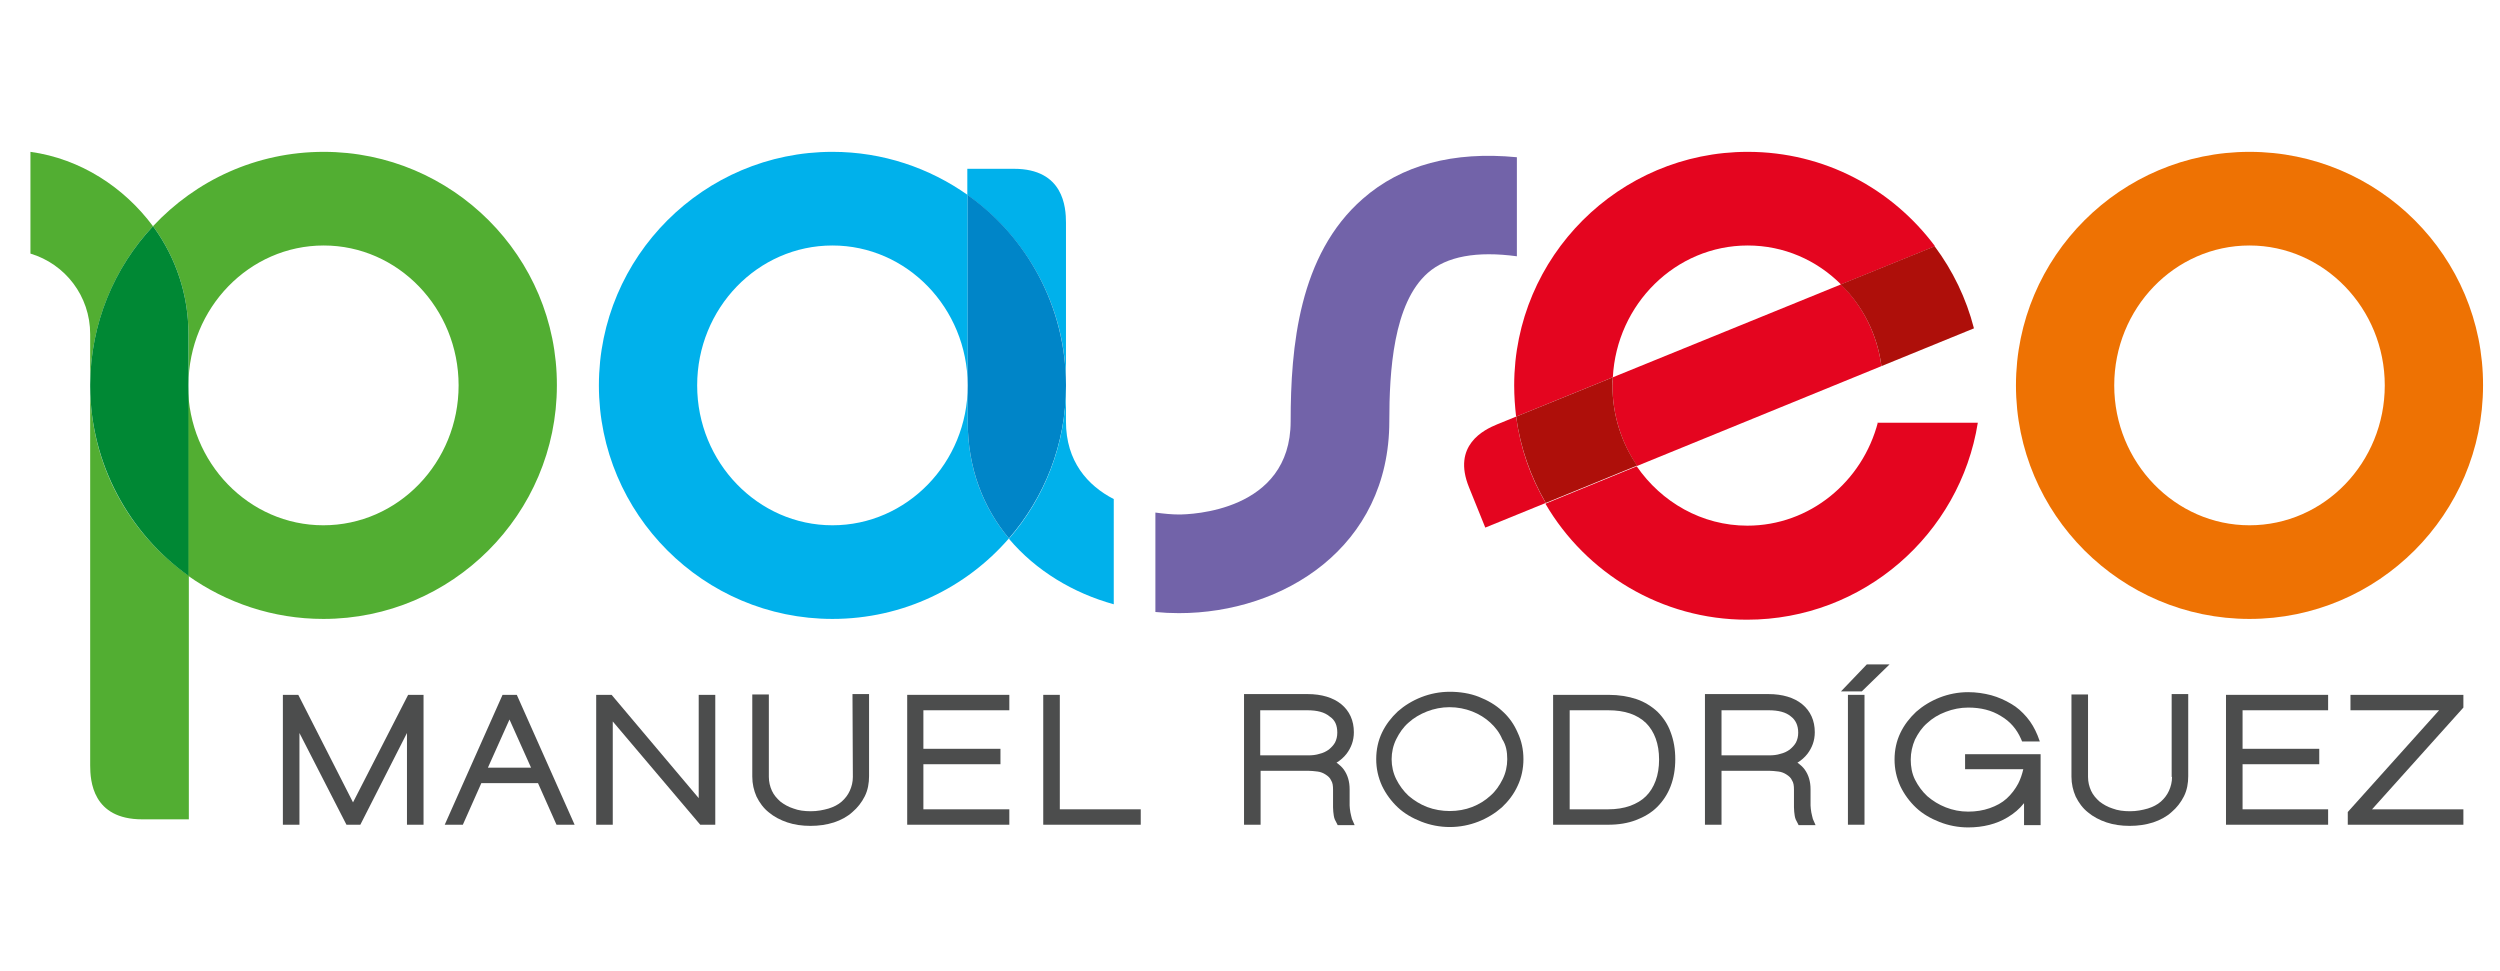
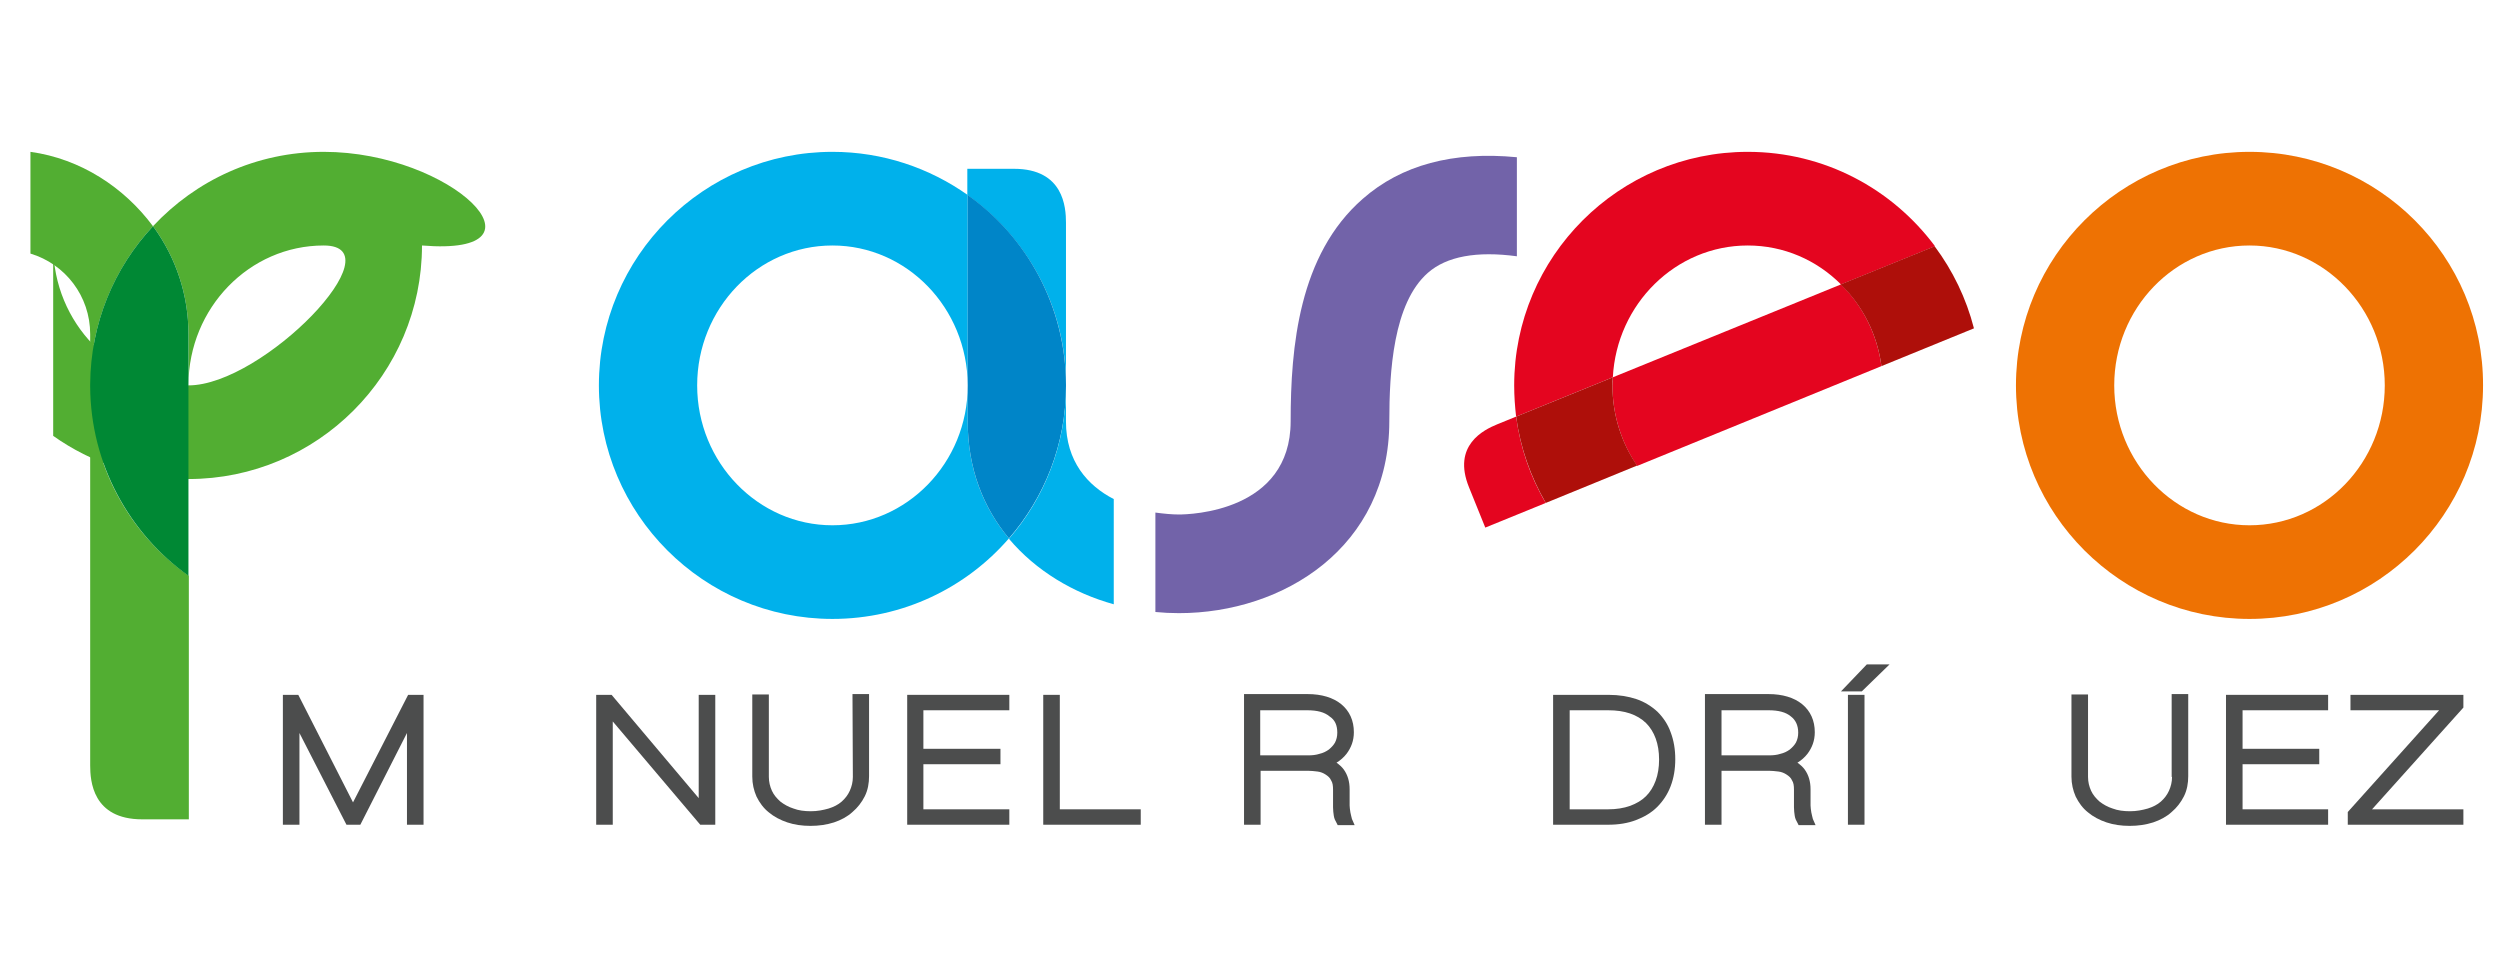
<svg xmlns="http://www.w3.org/2000/svg" version="1.1" id="Capa_1" x="0px" y="0px" viewBox="0 0 648.7 252" style="enable-background:new 0 0 648.7 252;" xml:space="preserve">
  <style type="text/css">
	.st0{fill:#EE7203;}
	.st1{fill:#7263A9;}
	.st2{fill:#E4051F;}
	.st3{fill:#AE0F0A;}
	.st4{fill:#52AE32;}
	.st5{fill:#008834;}
	.st6{fill:#00B1EB;}
	.st7{fill:#0085C8;}
	.st8{fill:none;}
	.st9{fill:#4C4D4D;}
</style>
  <g id="Capa_1_1_">
    <path class="st0" d="M583.7,39.4c-33.4,0-60.6,27.2-60.6,60.6s27.2,60.6,60.6,60.6c33.4,0,60.6-27.2,60.6-60.6   C644.4,66.6,617.2,39.4,583.7,39.4z M583.7,136.3c-19.3,0-35.1-16.3-35.1-36.3s15.7-36.3,35.1-36.3c19.3,0,35.1,16.3,35.1,36.3   S603.1,136.3,583.7,136.3z" />
    <path class="st1" d="M393.6,40.8c-16.5-1.6-30,2-40,10.8c-16.6,14.5-18.7,38.5-18.7,57.7c0,23.5-26.1,24.2-29,24.2   c-1.8,0-3.9-0.2-6.1-0.5v25.8c2,0.2,4,0.3,6.1,0.3c27.1,0,54.6-17.1,54.6-49.8c0-12.8,1-30.6,10-38.5c4.9-4.3,12.7-5.7,23.1-4.3   v-0.1V40.8z" />
    <g>
-       <path class="st2" d="M487.3,109.5c-4,15.5-17.7,26.9-33.9,26.9c-11.8,0-22.3-6.1-28.7-15.4l-23.7,9.7c10.5,18,30.1,30.1,52.3,30.1    c30.2,0,55.3-22.2,59.9-51.1h-25.9V109.5z" />
      <path class="st2" d="M453.5,63.7c9.4,0,17.9,3.8,24.2,10.1l24.4-9.9C491,49,473.4,39.4,453.5,39.4c-33.4,0-60.6,27.2-60.6,60.6    c0,2.8,0.2,5.5,0.5,8.1l25.1-10.2C419.5,78.9,434.8,63.7,453.5,63.7z" />
      <path class="st2" d="M388.5,110.1c-3.4,1.4-11.8,5.4-7.3,16.4l4.2,10.4l15.7-6.4c-4-6.7-6.6-14.3-7.7-22.4L388.5,110.1z" />
      <path class="st2" d="M477.7,73.8l-59.2,24.1c0,0.7-0.1,1.4-0.1,2.1c0,7.8,2.4,15,6.4,20.9L488.2,95    C487.1,86.7,483.3,79.3,477.7,73.8z" />
      <path class="st3" d="M488.2,95l24-9.8c-2-7.8-5.5-15-10.2-21.3l-24.4,9.9C483.3,79.3,487.1,86.7,488.2,95z" />
      <path class="st3" d="M418.4,100c0-0.7,0-1.4,0.1-2.1l-25.1,10.2c1.1,8.1,3.8,15.7,7.7,22.4l23.7-9.7    C420.8,115,418.4,107.8,418.4,100z" />
    </g>
    <g>
-       <path class="st4" d="M84,39.4c-17.5,0-33.2,7.4-44.3,19.3c0.1,0.1,0.2,0.3,0.3,0.4c5.6,7.8,8.9,17.3,8.9,27.6v13.1    C49,79.9,64.7,63.7,84,63.7S119,80,119,100s-15.7,36.3-35.1,36.3c-19.3,0-35-16.2-35.1-36.1v49.2c9.9,7,22,11.2,35.1,11.2    c33.4,0,60.6-27.2,60.6-60.6C144.6,66.6,117.4,39.4,84,39.4z" />
+       <path class="st4" d="M84,39.4c-17.5,0-33.2,7.4-44.3,19.3c0.1,0.1,0.2,0.3,0.3,0.4c5.6,7.8,8.9,17.3,8.9,27.6v13.1    C49,79.9,64.7,63.7,84,63.7s-15.7,36.3-35.1,36.3c-19.3,0-35-16.2-35.1-36.1v49.2c9.9,7,22,11.2,35.1,11.2    c33.4,0,60.6-27.2,60.6-60.6C144.6,66.6,117.4,39.4,84,39.4z" />
      <path class="st4" d="M23.4,100.3v98.3c0,4,0.6,14,13.5,14H49v-63.2C33.5,138.5,23.5,120.6,23.4,100.3z" />
      <path class="st4" d="M7.9,65.8c9,2.7,15.5,11,15.5,20.9v13c0.1-15.8,6.3-30.3,16.3-41C32.2,48.6,20.9,41.2,7.9,39.4V65.8z" />
      <path class="st5" d="M48.9,100c0-0.1,0-0.1,0-0.2V86.7c0-10.3-3.3-19.8-8.9-27.6c-0.1-0.1-0.2-0.3-0.3-0.4    c-10.1,10.8-16.2,25.2-16.3,41v0.6c0.1,20.2,10.2,38.2,25.5,49.1v-49.2C48.9,100.2,48.9,100.1,48.9,100z" />
    </g>
    <g>
      <path class="st6" d="M276.6,99.8v-42c0-4-0.6-14-13.5-14H251v6.8C266.5,61.6,276.6,79.6,276.6,99.8z" />
      <path class="st6" d="M251.1,109.3v-9.2c0,20-15.8,36.2-35.1,36.2S180.9,120,180.9,100s15.7-36.3,35.1-36.3    c19.3,0,35,16.2,35.1,36.2V50.6c-9.9-7-22-11.2-35.1-11.2c-33.4,0-60.6,27.2-60.6,60.6s27.2,60.6,60.6,60.6    c18.3,0,34.7-8.1,45.8-20.9l0,0C255.2,131.8,251.1,121.7,251.1,109.3z" />
      <path class="st7" d="M276.6,99.8c-0.1-20.3-10.1-38.3-25.5-49.2v49.3v0.1v0.1v9.2c0,12.3,4.1,22.5,10.7,30.4l0,0    c9.2-10.6,14.8-24.4,14.8-39.5V99.8z" />
      <path class="st6" d="M289,129.5c-6.8-3.5-12.4-9.8-12.4-20.1v-9.1c0,15.1-5.6,28.9-14.8,39.5c7,8.3,16.7,14.1,27.2,17L289,129.5    L289,129.5z" />
    </g>
    <rect x="-54.5" y="-21.2" class="st8" width="757.7" height="294.4" />
  </g>
  <g id="Capa_10">
    <g>
      <polygon class="st9" points="91.6,208.2 77.4,180.3 73.4,180.3 73.4,214 77.7,214 77.7,190.2 89.9,214 93.5,214 105.6,190.2     105.6,214 109.9,214 109.9,180.3 105.9,180.3   " />
-       <path class="st9" d="M130.4,180.3l-15,33.7h4.7l4.8-10.8h14.7l4.8,10.8h4.7l-15-33.7H130.4z M126.6,199.2l5.6-12.5l5.6,12.5H126.6    z" />
      <polygon class="st9" points="181.3,207.1 158.7,180.3 154.7,180.3 154.7,214 159,214 159,187.2 181.7,214 185.6,214 185.6,180.3     181.3,180.3   " />
      <path class="st9" d="M221.3,201.6c0,1.3-0.3,2.5-0.8,3.6s-1.2,2-2.1,2.8c-0.9,0.8-2.1,1.4-3.4,1.8c-1.4,0.4-2.9,0.7-4.6,0.7    c-1.7,0-3.2-0.2-4.5-0.7c-1.3-0.4-2.5-1.1-3.4-1.8c-0.9-0.8-1.7-1.7-2.2-2.8s-0.8-2.3-0.8-3.6v-21.4h-4.3v21.3    c0,1.9,0.4,3.6,1.1,5.2c0.8,1.6,1.8,3,3.2,4.1c1.3,1.1,3,2,4.8,2.6s3.8,0.9,6,0.9s4.2-0.3,6.1-0.9c1.8-0.6,3.5-1.5,4.8-2.7    c1.3-1.1,2.4-2.5,3.2-4.1s1.1-3.4,1.1-5.2v-21.3h-4.3L221.3,201.6L221.3,201.6z" />
      <polygon class="st9" points="235.4,214 261.9,214 261.9,210 239.6,210 239.6,198.3 259.6,198.3 259.6,194.3 239.6,194.3     239.6,184.3 261.9,184.3 261.9,180.3 235.4,180.3   " />
      <polygon class="st9" points="275,180.3 270.7,180.3 270.7,214 296,214 296,210 275,210   " />
      <path class="st9" d="M350.4,210.8c-0.1-0.7-0.2-1.3-0.2-1.8v-4.2c0-2-0.5-3.7-1.5-5.1c-0.5-0.7-1.2-1.3-1.9-1.8    c1-0.6,1.9-1.4,2.6-2.3c1.2-1.6,1.9-3.4,1.9-5.6c0-3-1.1-5.5-3.3-7.3c-2.1-1.7-5.1-2.6-8.7-2.6h-16.5V214h4.3v-14h12.3    c0.8,0,1.6,0.1,2.5,0.2c0.8,0.1,1.5,0.4,2.1,0.8c0.6,0.4,1.1,0.8,1.4,1.5c0.4,0.6,0.5,1.4,0.5,2.4v4.6c0,0.8,0.1,1.5,0.2,2.2    s0.4,1.3,0.7,1.8l0.3,0.6h4.4l-0.7-1.6C350.7,212,350.5,211.4,350.4,210.8z M347,190.1c0,1-0.2,1.8-0.6,2.6    c-0.4,0.7-1,1.3-1.6,1.8c-0.7,0.5-1.5,0.9-2.4,1.1c-0.9,0.3-1.9,0.4-2.9,0.4H327v-11.7h12.2c2.6,0,4.5,0.5,5.8,1.6    C346.4,186.8,347,188.2,347,190.1z" />
-       <path class="st9" d="M389.8,184.5c-1.7-1.6-3.8-2.8-6.1-3.7c-2.3-0.9-4.9-1.3-7.5-1.3s-5.1,0.5-7.4,1.4s-4.4,2.2-6.1,3.7    c-1.7,1.6-3.1,3.4-4.1,5.5s-1.5,4.4-1.5,6.9c0,2.4,0.5,4.7,1.5,6.9c1,2.1,2.4,4,4.1,5.6s3.8,2.8,6.1,3.7c2.3,0.9,4.8,1.4,7.4,1.4    s5.1-0.5,7.4-1.4s4.4-2.2,6.1-3.7c1.7-1.6,3.1-3.4,4.1-5.6c1-2.1,1.5-4.5,1.5-6.9c0-2.5-0.5-4.8-1.5-6.9    C392.9,188,391.6,186.1,389.8,184.5z M391.1,197c0,1.8-0.4,3.6-1.2,5.2c-0.8,1.6-1.8,3.1-3.2,4.3c-1.3,1.2-2.9,2.2-4.7,2.9    c-3.6,1.4-8,1.4-11.7,0c-1.8-0.7-3.4-1.7-4.8-2.9c-1.3-1.2-2.4-2.7-3.2-4.3c-0.8-1.6-1.2-3.4-1.2-5.2s0.4-3.6,1.2-5.2    c0.8-1.6,1.8-3.1,3.2-4.3c1.3-1.2,3-2.2,4.8-2.9s3.8-1.1,5.8-1.1c2.1,0,4.1,0.4,5.9,1.1c1.8,0.7,3.4,1.7,4.7,2.9    c1.3,1.2,2.4,2.6,3.1,4.3C390.8,193.3,391.1,195.1,391.1,197z" />
      <path class="st9" d="M430.1,184.7c-1.5-1.4-3.4-2.6-5.5-3.3s-4.5-1.1-7.2-1.1H403V214h14.3c2.7,0,5.1-0.4,7.2-1.2s4-1.9,5.5-3.4    s2.7-3.3,3.5-5.4c0.8-2.1,1.2-4.4,1.2-7s-0.4-4.9-1.2-7C432.8,188,431.6,186.2,430.1,184.7z M417.3,210h-10v-25.7h10    c4.3,0,7.5,1.1,9.8,3.3c2.2,2.2,3.4,5.4,3.4,9.5c0,2-0.3,3.9-0.9,5.5s-1.4,2.9-2.5,4s-2.5,1.9-4.1,2.5    C421.3,209.7,419.4,210,417.3,210z" />
      <path class="st9" d="M470,210.8c-0.1-0.7-0.2-1.3-0.2-1.8v-4.2c0-2-0.5-3.7-1.5-5.1c-0.5-0.7-1.2-1.3-1.9-1.8    c1-0.6,1.9-1.4,2.6-2.3c1.2-1.6,1.9-3.4,1.9-5.6c0-3-1.1-5.5-3.3-7.3c-2.1-1.7-5.1-2.6-8.7-2.6h-16.5V214h4.3v-14H459    c0.8,0,1.6,0.1,2.5,0.2c0.8,0.1,1.5,0.4,2.1,0.8c0.6,0.4,1.1,0.8,1.4,1.5c0.4,0.6,0.5,1.4,0.5,2.4v4.6c0,0.8,0.1,1.5,0.2,2.2    s0.4,1.3,0.7,1.8l0.3,0.6h4.4l-0.7-1.6C470.3,212,470.1,211.4,470,210.8z M466.6,190.1c0,1-0.2,1.8-0.6,2.6    c-0.4,0.7-1,1.3-1.6,1.8c-0.7,0.5-1.5,0.9-2.4,1.1c-0.9,0.3-1.9,0.4-2.9,0.4h-12.4v-11.7h12.2c2.6,0,4.5,0.5,5.8,1.6    C465.9,186.8,466.6,188.2,466.6,190.1z" />
      <polygon class="st9" points="477.7,179.4 483.1,179.4 490.3,172.4 484.4,172.4   " />
      <rect x="479.5" y="180.3" class="st9" width="4.3" height="33.7" />
-       <path class="st9" d="M509.9,199.6H525c-0.3,1.3-0.7,2.5-1.3,3.7c-0.8,1.5-1.8,2.8-3,3.9c-1.2,1.1-2.7,1.9-4.4,2.5    s-3.6,0.9-5.6,0.9c-2.1,0-4-0.4-5.8-1.1c-1.8-0.7-3.4-1.7-4.8-2.9c-1.3-1.2-2.4-2.7-3.2-4.3c-0.8-1.6-1.1-3.4-1.1-5.2    s0.4-3.6,1.1-5.2c0.8-1.6,1.8-3.1,3.2-4.3c1.3-1.2,2.9-2.2,4.8-2.9c1.8-0.7,3.8-1.1,5.8-1.1c3.3,0,6.1,0.7,8.5,2.2    c2.4,1.4,4.1,3.4,5.2,5.9l0.3,0.7h4.6l-0.6-1.6c-0.7-1.7-1.6-3.3-2.8-4.7s-2.5-2.6-4.1-3.5c-1.5-0.9-3.3-1.7-5.1-2.2    c-1.9-0.5-3.9-0.8-6-0.8c-2.6,0-5.1,0.5-7.4,1.4s-4.4,2.2-6.1,3.7c-1.7,1.6-3.1,3.4-4.1,5.5s-1.5,4.4-1.5,6.9    c0,2.4,0.5,4.7,1.5,6.9c1,2.1,2.4,4,4.1,5.6s3.8,2.8,6.1,3.7c2.3,0.9,4.8,1.4,7.4,1.4c3.9,0,7.4-0.9,10.2-2.6    c1.7-1,3.1-2.2,4.3-3.7v5.7h4.3v-18.4h-19.6V199.6z" />
      <path class="st9" d="M563.6,201.6c0,1.3-0.3,2.5-0.8,3.6s-1.2,2-2.1,2.8c-0.9,0.8-2.1,1.4-3.4,1.8c-1.4,0.4-2.9,0.7-4.6,0.7    c-1.7,0-3.2-0.2-4.5-0.7c-1.3-0.4-2.5-1.1-3.4-1.8c-0.9-0.8-1.7-1.7-2.2-2.8s-0.8-2.3-0.8-3.6v-21.4h-4.3v21.3    c0,1.9,0.4,3.6,1.1,5.2c0.8,1.6,1.8,3,3.2,4.1c1.3,1.1,3,2,4.8,2.6s3.8,0.9,6,0.9s4.2-0.3,6.1-0.9c1.8-0.6,3.5-1.5,4.8-2.7    c1.3-1.1,2.4-2.5,3.2-4.1s1.1-3.4,1.1-5.2v-21.3h-4.3v21.5H563.6z" />
      <polygon class="st9" points="577.6,214 604.1,214 604.1,210 581.9,210 581.9,198.3 601.8,198.3 601.8,194.3 581.9,194.3     581.9,184.3 604.1,184.3 604.1,180.3 577.6,180.3   " />
      <polygon class="st9" points="639.2,180.3 609.9,180.3 609.9,184.3 632.9,184.3 609.2,210.7 609.2,214 639.2,214 639.2,210     615.5,210 639.2,183.6   " />
    </g>
  </g>
</svg>